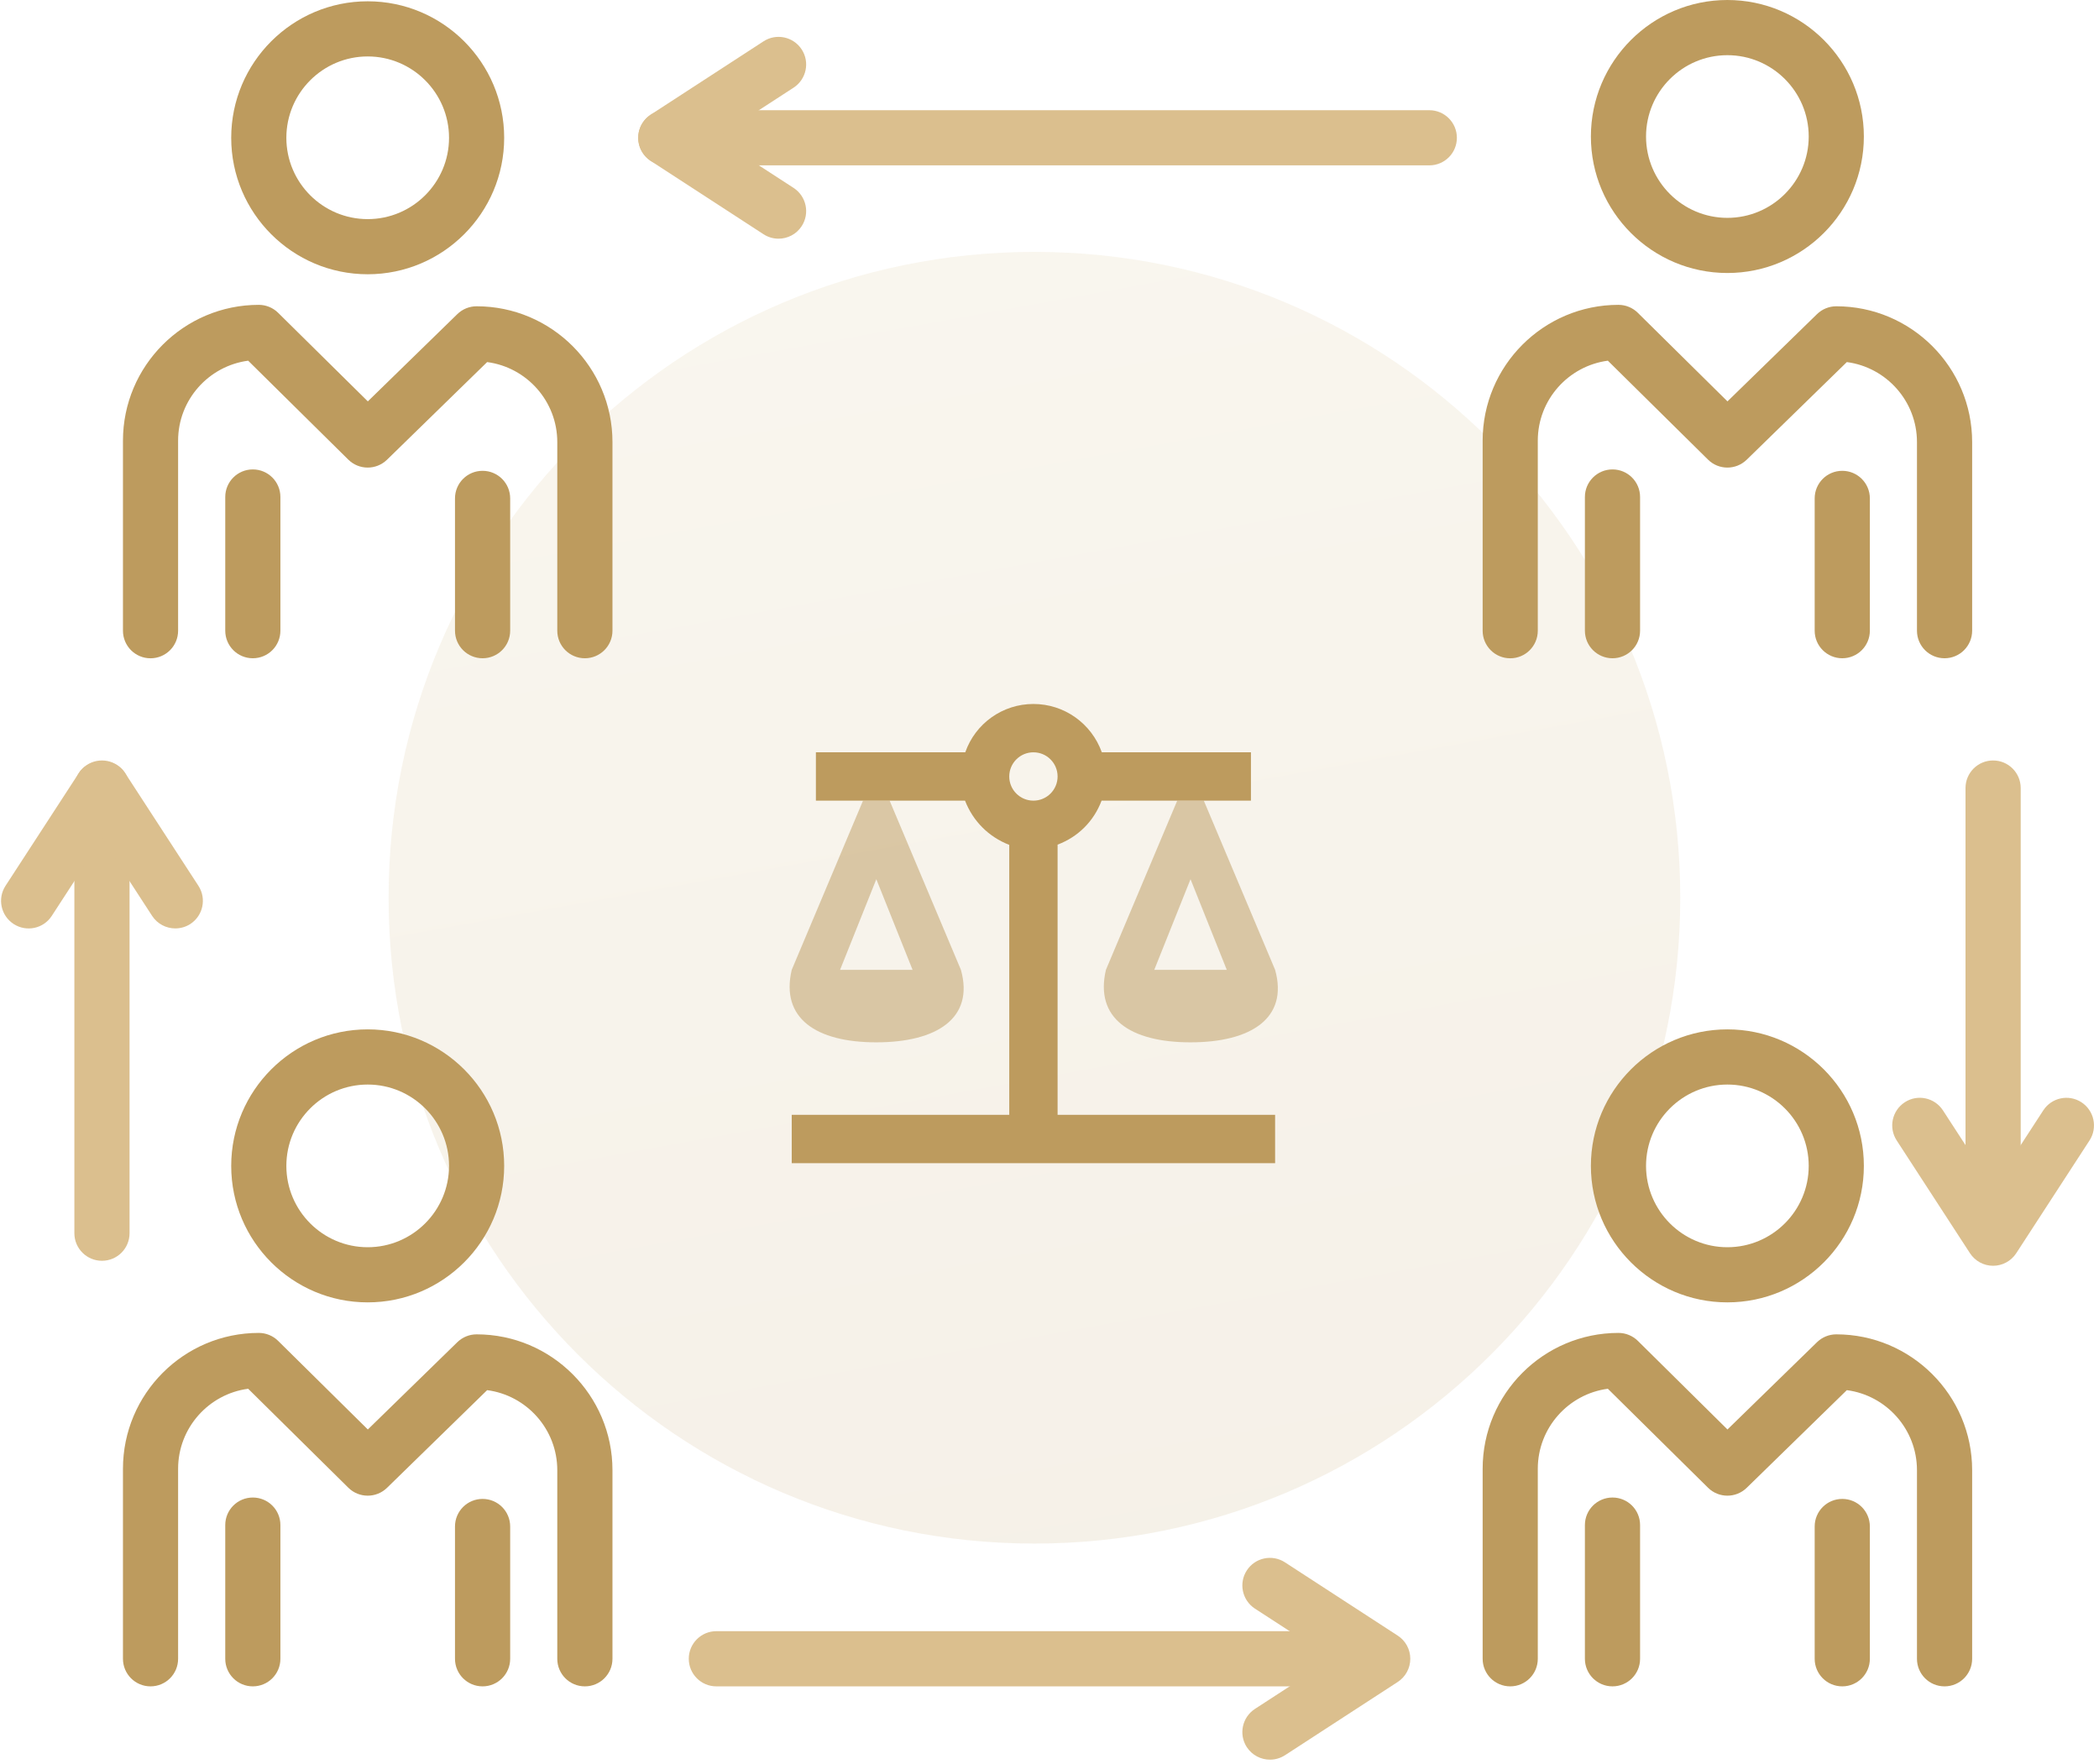
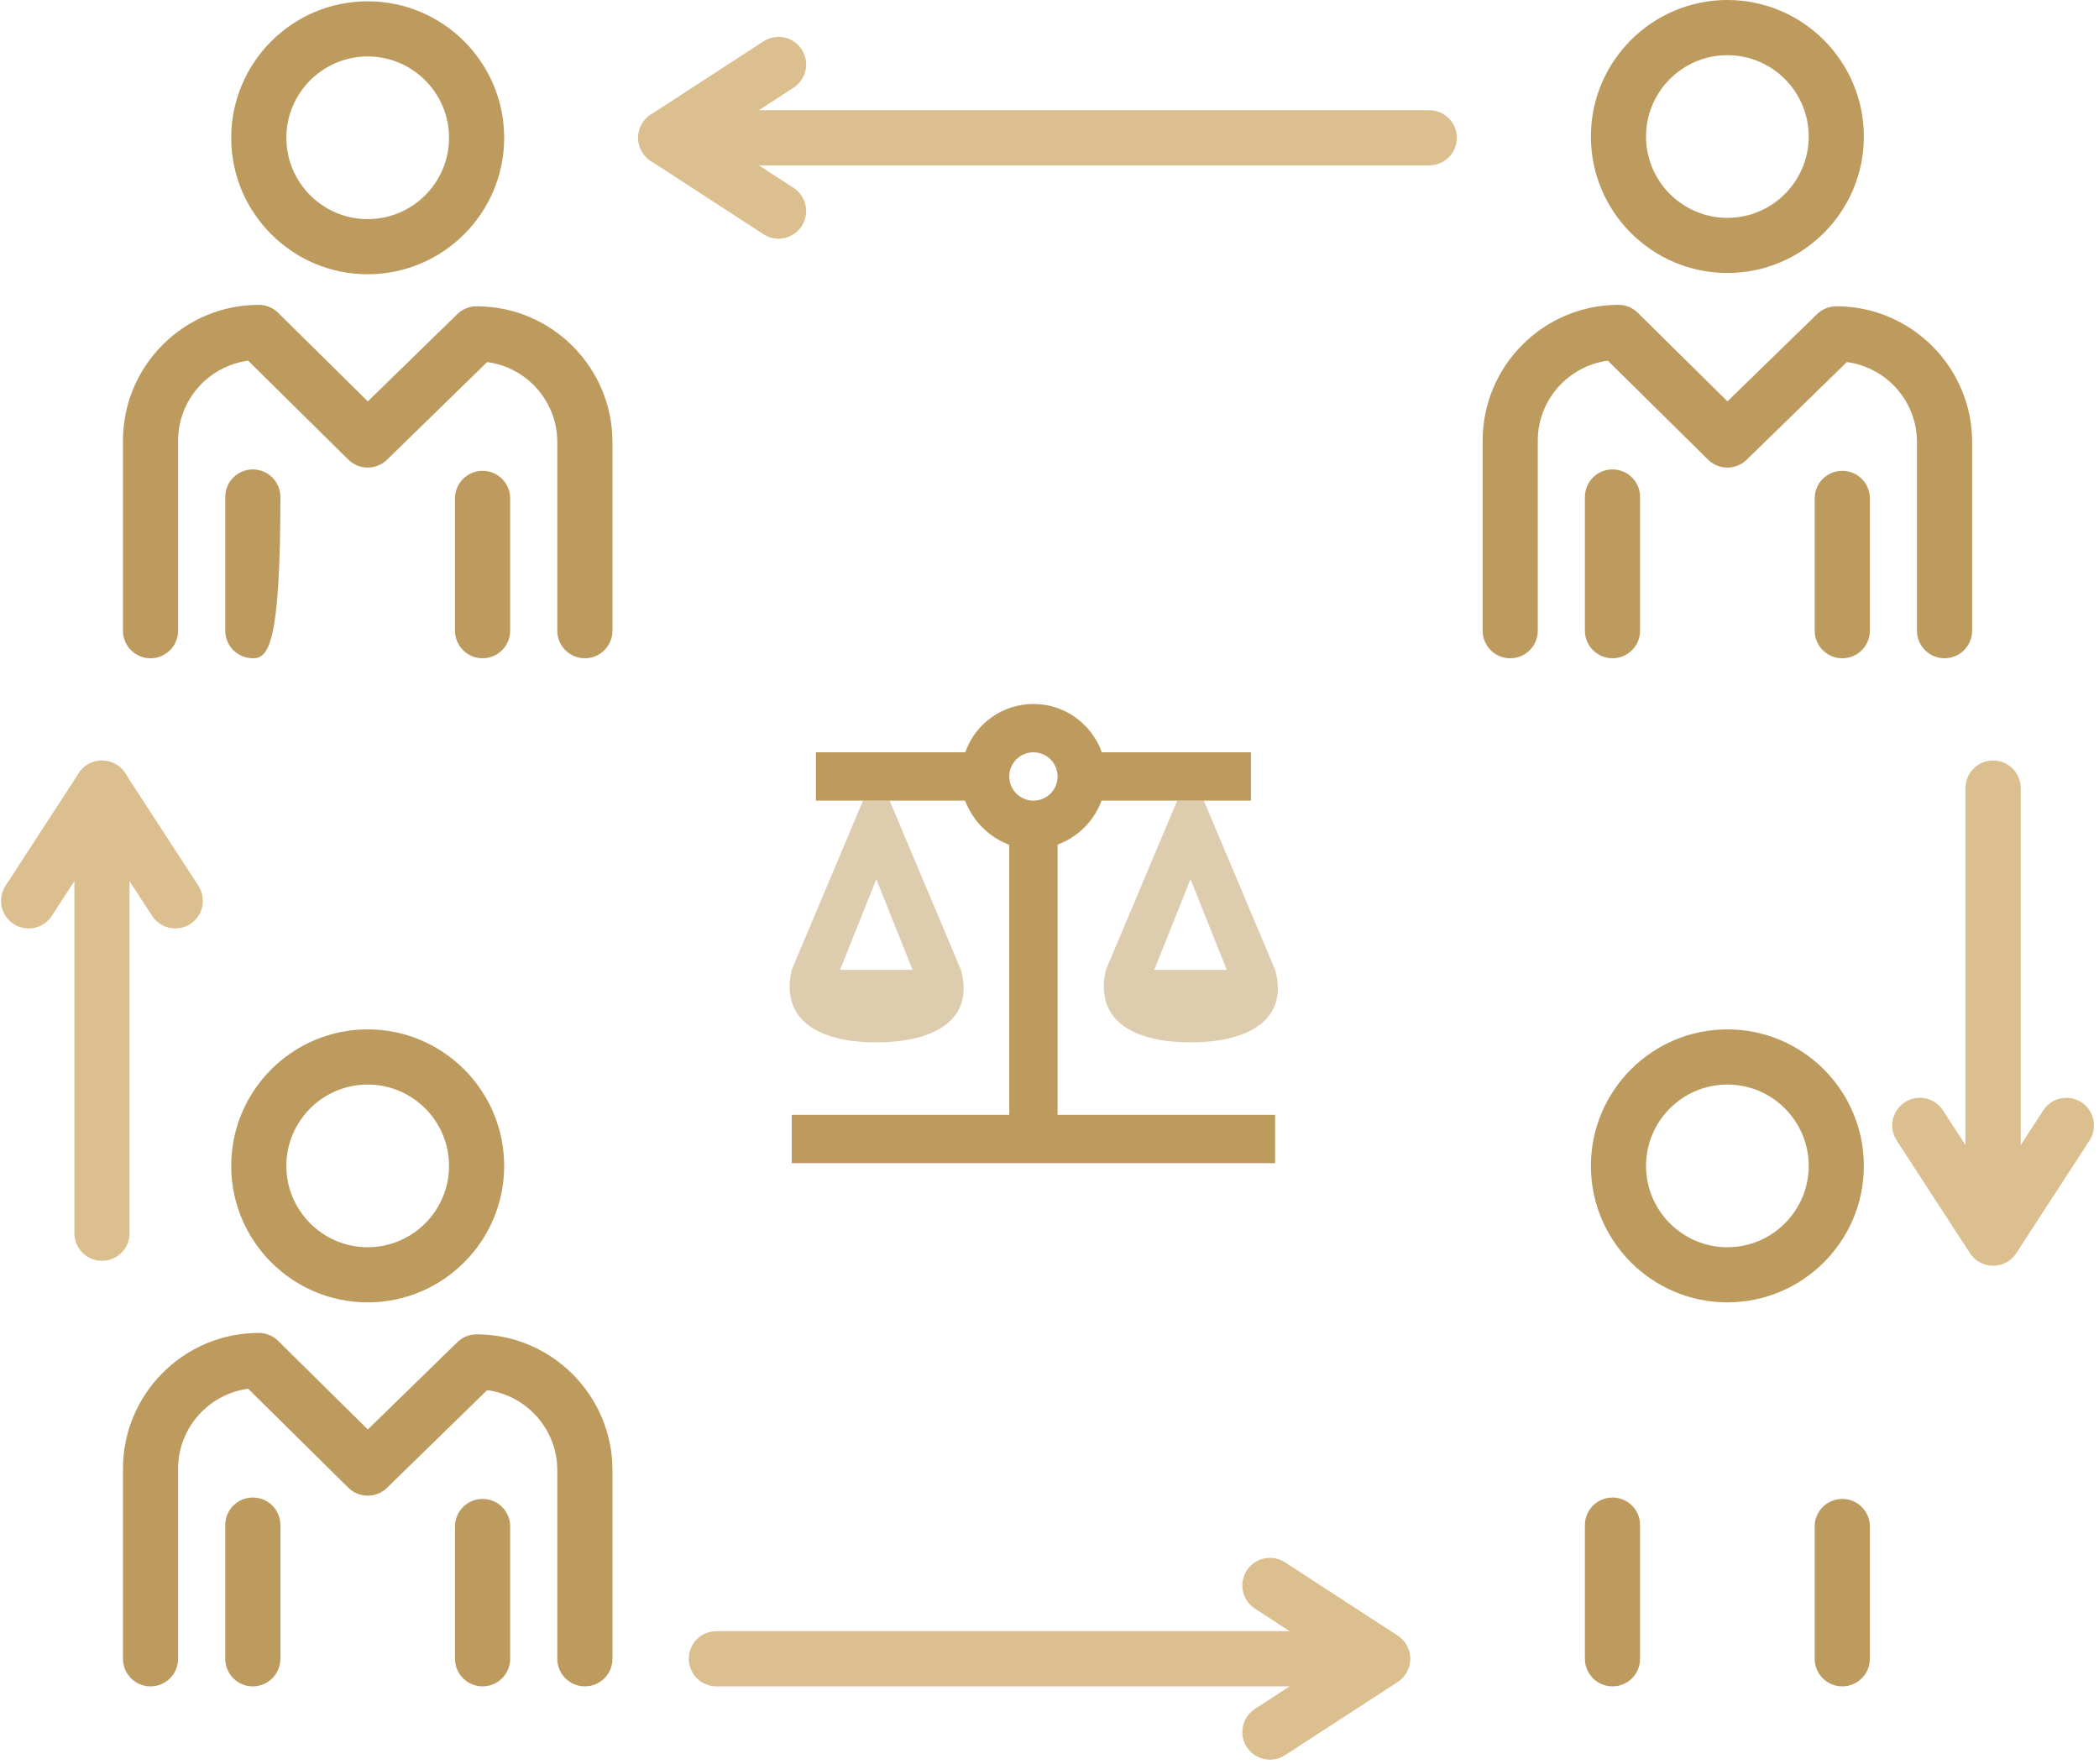
<svg xmlns="http://www.w3.org/2000/svg" width="351" height="295" viewBox="0 0 351 295" fill="none">
-   <path fill-rule="evenodd" clip-rule="evenodd" d="M172.98 258.12C232.627 258.12 280.98 209.767 280.98 150.12C280.98 90.473 232.627 42.12 172.98 42.12C113.333 42.12 64.98 90.473 64.98 150.12C64.98 209.767 113.333 258.12 172.98 258.12Z" fill="url(#paint0_linear)" fill-opacity="0.14" />
-   <path fill-rule="evenodd" clip-rule="evenodd" d="M42.275 110.075C39.728 110.075 37.667 108.014 37.667 105.461V83.111C37.667 80.558 39.728 78.498 42.275 78.498C44.828 78.498 46.889 80.558 46.889 83.111V105.461C46.889 108.014 44.828 110.075 42.275 110.075Z" fill="#BD9B5E" />
+   <path fill-rule="evenodd" clip-rule="evenodd" d="M42.275 110.075C39.728 110.075 37.667 108.014 37.667 105.461V83.111C37.667 80.558 39.728 78.498 42.275 78.498C44.828 78.498 46.889 80.558 46.889 83.111C46.889 108.014 44.828 110.075 42.275 110.075Z" fill="#BD9B5E" />
  <path fill-rule="evenodd" clip-rule="evenodd" d="M25.169 110.081C22.623 110.081 20.562 108.02 20.562 105.467V73.689C20.562 61.164 30.749 50.977 43.275 50.977C44.486 50.977 45.653 51.457 46.515 52.312L61.509 67.119L76.478 52.526C77.346 51.683 78.493 51.217 79.699 51.217C92.225 51.217 102.418 61.403 102.418 73.929V105.461C102.418 108.014 100.35 110.075 97.804 110.075C95.251 110.075 93.19 108.014 93.19 105.461V73.929C93.19 67.086 88.071 61.416 81.461 60.548L64.71 76.884C62.903 78.634 60.032 78.627 58.243 76.858L41.499 60.315C34.896 61.19 29.783 66.853 29.783 73.689V105.467C29.783 108.02 27.723 110.081 25.169 110.081Z" fill="#BD9B5E" />
  <path fill-rule="evenodd" clip-rule="evenodd" d="M80.699 110.075C78.146 110.075 76.085 108.014 76.085 105.461V83.345C76.085 80.792 78.146 78.731 80.699 78.731C83.246 78.731 85.313 80.792 85.313 83.345V105.461C85.313 108.014 83.246 110.075 80.699 110.075Z" fill="#BD9B5E" />
  <path fill-rule="evenodd" clip-rule="evenodd" d="M61.487 9.438C53.989 9.438 47.885 15.543 47.885 23.046C47.885 30.544 53.989 36.641 61.487 36.641C68.984 36.641 75.088 30.544 75.088 23.046C75.088 15.543 68.984 9.438 61.487 9.438ZM61.487 45.862C48.903 45.862 38.664 35.63 38.664 23.046C38.664 10.449 48.903 0.217 61.487 0.217C74.071 0.217 84.309 10.449 84.309 23.046C84.309 35.63 74.071 45.862 61.487 45.862Z" fill="#BD9B5E" />
  <path fill-rule="evenodd" clip-rule="evenodd" d="M269.644 110.075C267.098 110.075 265.031 108.014 265.031 105.461V83.111C265.031 80.558 267.098 78.498 269.644 78.498C272.197 78.498 274.258 80.558 274.258 83.111V105.461C274.258 108.014 272.197 110.075 269.644 110.075Z" fill="#BD9B5E" />
  <path fill-rule="evenodd" clip-rule="evenodd" d="M252.546 110.081C249.992 110.081 247.932 108.02 247.932 105.467V73.689C247.932 61.164 258.118 50.977 270.644 50.977C271.856 50.977 273.022 51.457 273.884 52.312L288.872 67.119L303.848 52.526C304.716 51.683 305.869 51.217 307.068 51.217C319.594 51.217 329.787 61.403 329.787 73.929V105.461C329.787 108.014 327.72 110.075 325.173 110.075C322.62 110.075 320.56 108.014 320.56 105.461V73.929C320.56 67.086 315.44 61.416 308.831 60.548L292.08 76.884C290.272 78.634 287.401 78.627 285.619 76.858L268.869 60.315C262.266 61.19 257.153 66.853 257.153 73.689V105.467C257.153 108.02 255.092 110.081 252.546 110.081Z" fill="#BD9B5E" />
  <path fill-rule="evenodd" clip-rule="evenodd" d="M308.069 110.075C305.516 110.075 303.455 108.014 303.455 105.461V83.345C303.455 80.792 305.516 78.731 308.069 78.731C310.615 78.731 312.683 80.792 312.683 83.345V105.461C312.683 108.014 310.615 110.075 308.069 110.075Z" fill="#BD9B5E" />
  <path fill-rule="evenodd" clip-rule="evenodd" d="M42.275 281.997C39.728 281.997 37.667 279.936 37.667 277.383V255.027C37.667 252.474 39.728 250.42 42.275 250.42C44.828 250.42 46.889 252.474 46.889 255.027V277.383C46.889 279.936 44.828 281.997 42.275 281.997Z" fill="#BD9B5E" />
  <path fill-rule="evenodd" clip-rule="evenodd" d="M97.804 281.997C95.251 281.997 93.19 279.936 93.19 277.383V245.851C93.19 239.002 88.071 233.332 81.461 232.464L64.71 248.806C62.903 250.556 60.032 250.543 58.25 248.78L41.499 232.231C34.896 233.105 29.783 238.775 29.783 245.612V277.383C29.783 279.936 27.723 281.997 25.169 281.997C22.623 281.997 20.562 279.936 20.562 277.383V245.612C20.562 233.086 30.749 222.893 43.275 222.893C44.486 222.893 45.653 223.372 46.515 224.228L61.509 239.041L76.478 224.442C77.346 223.599 78.5 223.133 79.699 223.133C92.225 223.133 102.418 233.326 102.418 245.851V277.383C102.418 279.936 100.35 281.997 97.804 281.997Z" fill="#BD9B5E" />
  <path fill-rule="evenodd" clip-rule="evenodd" d="M80.699 281.997C78.146 281.997 76.085 279.936 76.085 277.383V255.267C76.085 252.714 78.146 250.653 80.699 250.653C83.246 250.653 85.313 252.714 85.313 255.267V277.383C85.313 279.936 83.246 281.997 80.699 281.997Z" fill="#BD9B5E" />
  <path fill-rule="evenodd" clip-rule="evenodd" d="M61.487 181.361C53.989 181.361 47.885 187.459 47.885 194.963C47.885 202.46 53.989 208.564 61.487 208.564C68.984 208.564 75.088 202.46 75.088 194.963C75.088 187.459 68.984 181.361 61.487 181.361ZM61.487 217.785C48.903 217.785 38.664 207.553 38.664 194.963C38.664 182.372 48.903 172.134 61.487 172.134C74.071 172.134 84.309 182.372 84.309 194.963C84.309 207.553 74.071 217.785 61.487 217.785Z" fill="#BD9B5E" />
  <path fill-rule="evenodd" clip-rule="evenodd" d="M269.644 281.997C267.098 281.997 265.031 279.936 265.031 277.383V255.027C265.031 252.474 267.098 250.42 269.644 250.42C272.197 250.42 274.258 252.474 274.258 255.027V277.383C274.258 279.936 272.197 281.997 269.644 281.997Z" fill="#BD9B5E" />
-   <path fill-rule="evenodd" clip-rule="evenodd" d="M325.173 281.997C322.62 281.997 320.56 279.936 320.56 277.383V245.851C320.56 239.002 315.44 233.332 308.831 232.464L292.08 248.806C290.272 250.556 287.401 250.543 285.619 248.78L268.869 232.231C262.266 233.105 257.153 238.775 257.153 245.612V277.383C257.153 279.936 255.092 281.997 252.546 281.997C249.992 281.997 247.932 279.936 247.932 277.383V245.612C247.932 233.086 258.118 222.893 270.644 222.893C271.856 222.893 273.022 223.372 273.891 224.228L288.872 239.041L303.848 224.442C304.716 223.599 305.869 223.133 307.068 223.133C319.594 223.133 329.787 233.326 329.787 245.851V277.383C329.787 279.936 327.72 281.997 325.173 281.997Z" fill="#BD9B5E" />
  <path fill-rule="evenodd" clip-rule="evenodd" d="M308.069 281.997C305.516 281.997 303.455 279.936 303.455 277.383V255.267C303.455 252.714 305.516 250.653 308.069 250.653C310.615 250.653 312.683 252.714 312.683 255.267V277.383C312.683 279.936 310.615 281.997 308.069 281.997Z" fill="#BD9B5E" />
  <path fill-rule="evenodd" clip-rule="evenodd" d="M288.856 181.361C281.359 181.361 275.255 187.459 275.255 194.963C275.255 202.46 281.359 208.564 288.856 208.564C296.354 208.564 302.458 202.46 302.458 194.963C302.458 187.459 296.354 181.361 288.856 181.361ZM288.856 217.785C276.279 217.785 266.034 207.553 266.034 194.963C266.034 182.372 276.279 172.134 288.856 172.134C301.44 172.134 311.679 182.372 311.679 194.963C311.679 207.553 301.44 217.785 288.856 217.785Z" fill="#BD9B5E" />
  <path fill-rule="evenodd" clip-rule="evenodd" d="M288.856 9.228C281.359 9.228 275.255 15.325 275.255 22.829C275.255 30.326 281.359 36.431 288.856 36.431C296.354 36.431 302.458 30.326 302.458 22.829C302.458 15.325 296.354 9.228 288.856 9.228ZM288.856 45.652C276.279 45.652 266.034 35.42 266.034 22.829C266.034 10.238 276.279 0 288.856 0C301.44 0 311.679 10.238 311.679 22.829C311.679 35.42 301.44 45.652 288.856 45.652Z" fill="#BD9B5E" />
  <path fill-rule="evenodd" clip-rule="evenodd" d="M239.016 27.651H111.334C108.781 27.651 106.72 25.59 106.72 23.044C106.72 20.497 108.781 18.43 111.334 18.43H239.016C241.563 18.43 243.623 20.497 243.623 23.044C243.623 25.59 241.563 27.651 239.016 27.651Z" fill="#DBBF8E" />
  <path fill-rule="evenodd" clip-rule="evenodd" d="M230.555 281.997H119.786C117.246 281.997 115.179 279.936 115.179 277.383C115.179 274.836 117.246 272.769 119.786 272.769H230.555C233.108 272.769 235.169 274.836 235.169 277.383C235.169 279.936 233.108 281.997 230.555 281.997Z" fill="#DBBF8E" />
  <path fill-rule="evenodd" clip-rule="evenodd" d="M17.051 210.831C14.504 210.831 12.437 208.77 12.437 206.217V131.781C12.437 129.228 14.504 127.168 17.051 127.168C19.604 127.168 21.664 129.228 21.664 131.781V206.217C21.664 208.77 19.604 210.831 17.051 210.831Z" fill="#DBBF8E" />
  <path fill-rule="evenodd" clip-rule="evenodd" d="M333.292 210.831C330.739 210.831 328.678 208.77 328.678 206.217V131.781C328.678 129.228 330.739 127.168 333.292 127.168C335.839 127.168 337.906 129.228 337.906 131.781V206.217C337.906 208.77 335.839 210.831 333.292 210.831Z" fill="#DBBF8E" />
  <path fill-rule="evenodd" clip-rule="evenodd" d="M29.315 155.251C27.811 155.251 26.327 154.519 25.44 153.158L17.048 140.244L8.656 153.158C7.276 155.297 4.412 155.899 2.28 154.513C0.142 153.119 -0.467 150.262 0.926 148.123L13.186 129.267C14.884 126.642 19.212 126.642 20.917 129.267L33.177 148.123C34.57 150.262 33.961 153.119 31.829 154.513C31.051 155.012 30.177 155.251 29.315 155.251Z" fill="#DBBF8E" />
  <path fill-rule="evenodd" clip-rule="evenodd" d="M333.292 211.666C331.73 211.666 330.279 210.876 329.424 209.567L317.17 190.71C315.777 188.572 316.386 185.714 318.524 184.321C320.663 182.927 323.507 183.543 324.901 185.675L333.292 198.59L341.684 185.675C343.077 183.537 345.928 182.94 348.06 184.321C350.198 185.714 350.808 188.572 349.414 190.71L337.161 209.567C336.305 210.876 334.854 211.666 333.292 211.666Z" fill="#DBBF8E" />
  <path fill-rule="evenodd" clip-rule="evenodd" d="M130.192 39.914C129.33 39.914 128.455 39.675 127.677 39.169L108.814 26.909C107.512 26.054 106.721 24.602 106.721 23.041C106.721 21.479 107.512 20.027 108.814 19.172L127.677 6.912C129.822 5.519 132.673 6.134 134.06 8.266C135.453 10.398 134.844 13.262 132.712 14.655L119.798 23.041L132.712 31.426C134.844 32.819 135.453 35.683 134.06 37.815C133.179 39.176 131.695 39.914 130.192 39.914Z" fill="#DBBF8E" />
  <path fill-rule="evenodd" clip-rule="evenodd" d="M212.368 294.254C210.858 294.254 209.381 293.516 208.493 292.161C207.106 290.023 207.716 287.165 209.848 285.772L222.762 277.381L209.848 268.995C207.716 267.602 207.106 264.745 208.493 262.613C209.88 260.474 212.738 259.865 214.876 261.258L233.739 273.518C235.048 274.367 235.832 275.819 235.832 277.381C235.832 278.949 235.048 280.4 233.739 281.256L214.876 293.516C214.098 294.015 213.23 294.254 212.368 294.254Z" fill="#DBBF8E" />
  <path fill-rule="evenodd" clip-rule="evenodd" d="M136.437 125.803H161.414C163.112 120.953 167.679 117.72 172.811 117.72C177.944 117.72 182.511 120.953 184.249 125.803H209.186V133.886H201.304H196.859H184.209C182.915 137.322 180.288 139.949 176.853 141.242V186.427H213.227V194.51H132.396V186.427H168.77V141.282C165.335 139.949 162.708 137.322 161.374 133.886H148.764H144.318H136.437V125.803ZM176.853 129.845C176.853 127.613 175.044 125.803 172.811 125.803C170.579 125.803 168.77 127.613 168.77 129.845C168.77 132.077 170.579 133.886 172.811 133.886C175.044 133.886 176.853 132.077 176.853 129.845Z" fill="#BD9B5E" />
  <path fill-rule="evenodd" clip-rule="evenodd" d="M144.318 133.886L132.396 162.177C130.496 170.26 136.437 174.302 146.541 174.302C156.645 174.302 162.95 170.26 160.687 162.177L148.764 133.886H144.318ZM196.859 133.886L184.936 162.177C183.037 170.26 188.978 174.302 199.082 174.302C209.186 174.302 215.49 170.26 213.227 162.177L201.304 133.886H196.859ZM146.541 147.021L152.604 162.177H140.479L146.541 147.021ZM205.144 162.177L199.082 147.021L193.019 162.177H205.144Z" fill="#BD9B5E" fill-opacity="0.5" />
  <defs>
    <linearGradient id="paint0_linear" x1="-18.42" y1="2.667" x2="32.519" y2="283.59" gradientUnits="userSpaceOnUse">
      <stop stop-color="#E0CB97" />
      <stop offset="1" stop-color="#BD9B5E" />
    </linearGradient>
  </defs>
</svg>